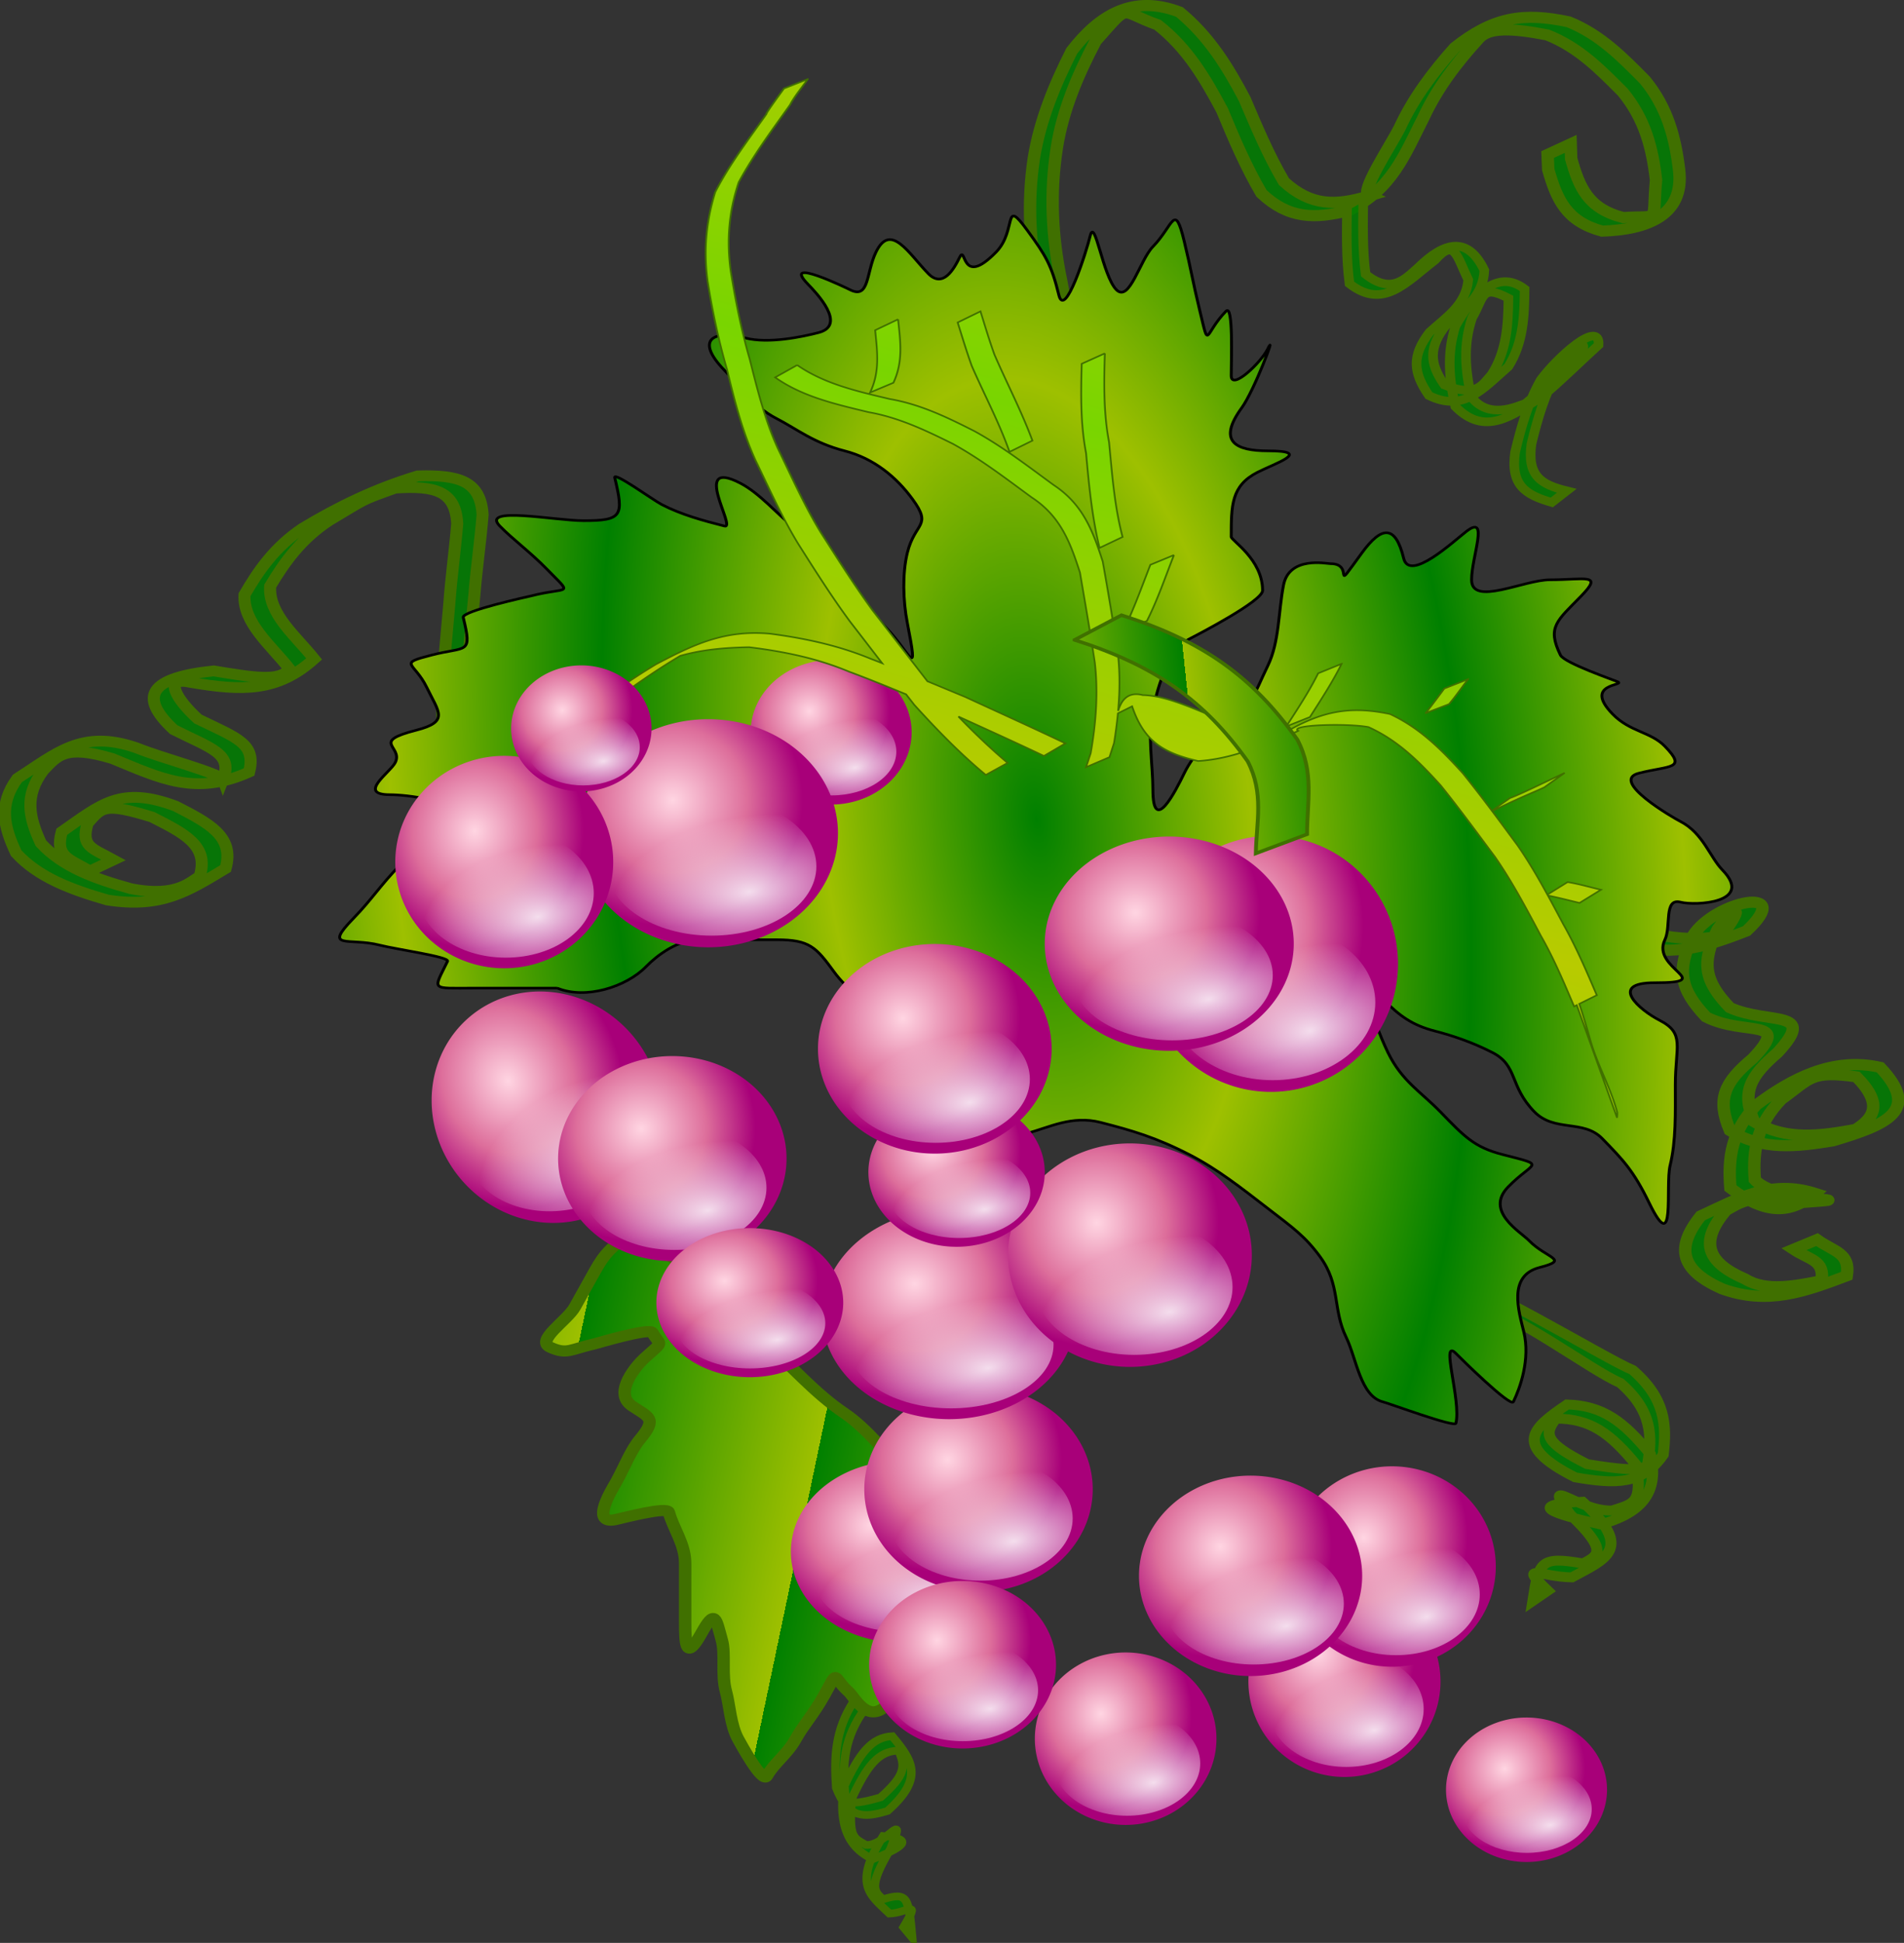
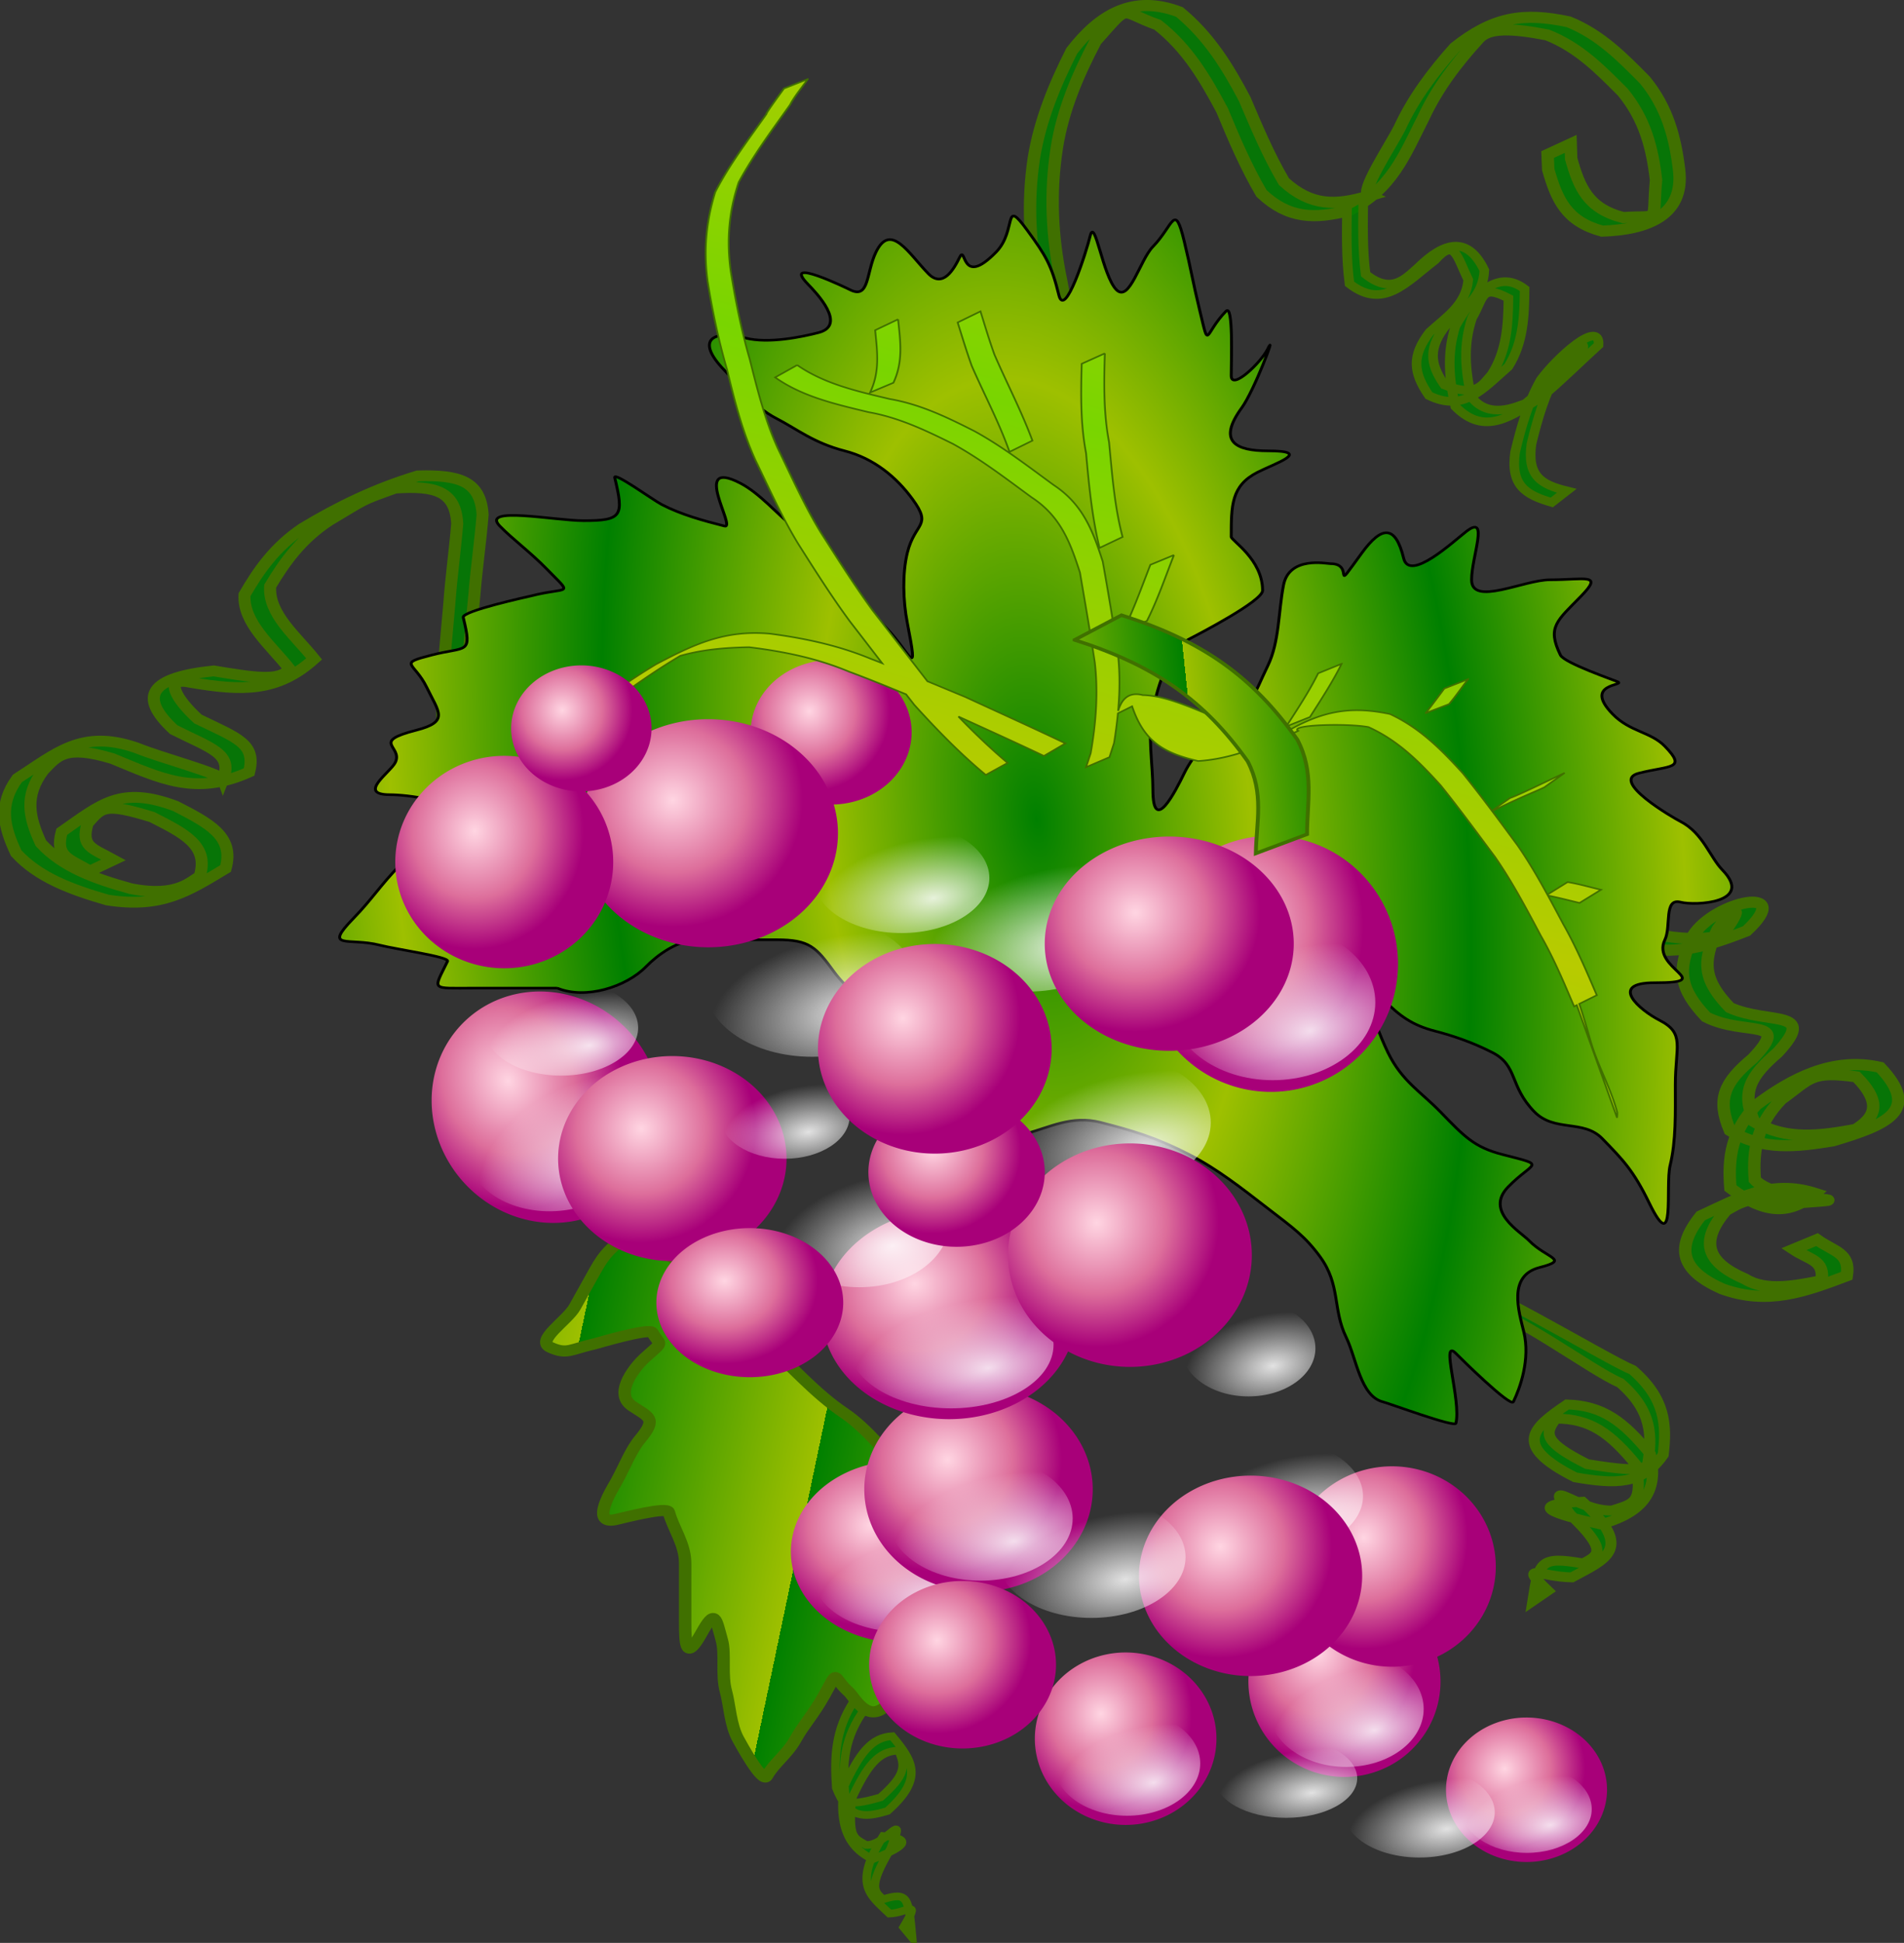
<svg xmlns="http://www.w3.org/2000/svg" xmlns:xlink="http://www.w3.org/1999/xlink" viewBox="0 0 499.1 509.25" version="1.0">
  <rect x="0" y="0" width="499.1" height="509.25" fill="#333333" stroke="none" />
  <defs>
    <linearGradient id="c">
      <stop offset="0" stop-color="green" />
      <stop offset="1" stop-color="#9ec000" />
    </linearGradient>
    <linearGradient id="b">
      <stop offset="0" stop-color="#fff" stop-opacity=".858" />
      <stop offset="1" stop-color="#fff" stop-opacity="0" />
    </linearGradient>
    <linearGradient id="a">
      <stop offset="0" stop-color="#ffd5e2" />
      <stop offset=".571" stop-color="#dd6e9b" />
      <stop offset="1" stop-color="#a80079" />
    </linearGradient>
    <linearGradient id="d" y2="709.82" xlink:href="#c" spreadMethod="repeat" gradientUnits="userSpaceOnUse" x2="-238.9" y1="696.38" x1="-310.33" />
    <linearGradient id="h" y2="360.85" spreadMethod="reflect" gradientUnits="userSpaceOnUse" x2="-143.71" y1="476.07" x1="-179.97">
      <stop offset="0" stop-color="#b8cb00" />
      <stop offset="1" stop-color="#79d500" />
    </linearGradient>
    <linearGradient id="i" y2="472.1" xlink:href="#c" spreadMethod="repeat" gradientUnits="userSpaceOnUse" x2="-123.87" gradientTransform="matrix(-1.06 1.772 1.963 1.174 -1185.7 118.98)" y1="488.51" x1="-134.74" />
    <radialGradient id="f" xlink:href="#a" gradientUnits="userSpaceOnUse" cy="537.76" cx="749.26" gradientTransform="matrix(.998 .058 -.068 .91 38.064 7.543)" r="49.08" />
    <radialGradient id="g" xlink:href="#b" gradientUnits="userSpaceOnUse" cy="587.33" cx="725.86" gradientTransform="matrix(1.714 -.505 .478 1 -802.06 368.97)" r="24.906" />
    <radialGradient id="e" xlink:href="#c" spreadMethod="reflect" gradientUnits="userSpaceOnUse" cy="480.46" cx="-171.72" gradientTransform="matrix(.306 -.025 .059 .704 -147.27 137.78)" r="196.82" />
  </defs>
  <path d="M-191.73 727.3c-4.41-.21-26.58 26.54-31.27 30.39-5.4 9.24-5.58 17.73-5.01 27.33 3.43 9.8 7.87 9.51 14.46 7.29 10.49-10.4 6.95-16 1.33-23.53-5.86.38-9.22 5.35-13.68 16.03-1.75 14.4 2.91 19.81 8.16 22.7 8.02-3.46 12.38-6.45 2.99-7.33-8.67 15.36-3.6 18.68 1.76 24.42 5.07-.18 8.9-4.99 3.96 4.29l2.43 3.26c-1.03-12.67-1.18-14.45-8.23-12.04-2.47-2.59-4.31-3.84 2.12-15.85 4.84-13.3-1.24-.88-6.9-1.25-3.73-2.37-4.92-2.39-4.03-14.58 4.32-10.36 7.6-15.07 13.23-15.08 2.07 4.97 1.82 7.82-5.09 14.68-4.92 1.55-9.28 2.72-9.96-.04-.75-9.06-.75-17.2 4.51-26.16 4.65-3.8 18.6-24.35 22.96-24.22l6.26-10.31z" fill-opacity=".858" stroke="#407000" stroke-linecap="round" stroke-width="2.407" fill="green" transform="matrix(.929 0 0 .833 431.03 -185.319)" />
  <path d="M-.063 515.7c7.02 1.87 14.663 2.87 21.755 1.3 7.401-10.75 3.368-9.01-.992-2.12-4.724 10.63-3.689 16.37 3.426 24.64 10.832 5.47 24.981.31 13.478 14.17-7.636 7.34-10.229 12.3-6.639 21.72 9.168 5.99 18.573 4.5 28.66 2.45 4.663-3.3 8.226-7.55.241-16.55-12.945-2.03-12.976.51-21.217 7.1-6.739 7.76-8.132 15.76-7.466 25.3 6.639 8.12 36.016 5.26 10.466 7.37-11.148-3.4-15.049.08-18.622 2.26-7.454 9.86-5.562 16.28 5.436 21.59 5.898 4.1 14.528 2.09 21.541.54.884-6.54-3.348-6.52-7.887-9.89l6.608-3.05c4.842 3.85 9.426 4.09 8.413 11.37-12.093 5.11-22.455 9.27-35.214 4.11-11.313-5.65-13.477-12.52-6.004-22.93 10.885-5.61 19.746-11.53 32.272-7.11-6.886 6.49-13.852 6.88-23.91-1.69-.735-9.78.486-18.01 7.281-26.08 10.053-8.36 21.582-15.25 34.976-11.88 11.427 13.49 2.28 17.97-13.335 23.13-10.334 1.89-19.893 3.13-29.057-3.26-3.707-9.81-1.71-15.08 6.456-22.66 11.16-13.04-2.397-6.88-13.194-13.07-7.257-8.65-8.488-14.61-3.641-25.63 6.191-11 29.17-16.07 15.072-1.43-12.551 5.52-22.204 8.53-35.508 3.52l6.605-3.22z" fill-opacity=".858" stroke="#407000" stroke-linecap="round" stroke-width="3.5" fill="green" transform="matrix(.929 0 0 .833 431.03 -185.319)" />
  <path d="M-56.964 623.95c7.563-.2 45.639 25.88 53.701 29.63 9.271 9.01 9.58 17.29 8.592 26.65-5.89 9.55-13.509 9.27-24.836 7.1-17.998-10.14-11.933-15.6-2.268-22.93 10.056.37 15.826 5.21 23.486 15.62 3.008 14.04-5.002 19.32-14.013 22.14-13.78-3.38-21.266-6.3-5.128-7.15 14.884 14.97 6.177 18.21-3.022 23.8-8.707-.17-15.297-4.86-6.81 4.18l-4.17 3.19c1.76-12.36 2.017-14.09 14.14-11.74 4.237-2.53 7.386-3.75-3.65-15.45-8.312-12.97 2.135-.87 11.85-1.22 6.408-2.31 8.445-2.33 6.915-14.22-7.41-10.1-13.053-14.69-22.72-14.7-3.556 4.85-3.125 7.62 8.753 14.31 8.443 1.51 15.928 2.65 17.097-.03 1.283-8.84 1.281-16.78-7.737-25.51-7.984-3.7-31.948-23.74-39.426-23.62l-10.754-10.05z" fill-opacity=".858" stroke="#407000" stroke-linecap="round" stroke-width="3.114" fill="green" transform="matrix(.929 0 0 .833 431.03 -185.319)" />
  <path d="M-155.78 391.82c-4.14-26.07-10.25-51.78-14.87-77.77-2.85-13.94-3.49-27.74-1.61-41.79 1.72-11.87 5.81-23 10.73-33.83 7.83-11.19 17.11-17.79 30.36-12.18 8.39 7.73 13.6 17.22 18.39 27.35 3.4 8.89 6.69 17.67 11.1 26.03 7.615 7.74 14.604 7.66 24 4.5-2.688-1.22 5.929-15.47 8.672-21.5 3.856-9.31 9.33-17.43 15.565-25.22 10.788-9.55 19.171-11.15 32.108-8.06 8.92 4.01 15.176 11.19 21.509 18.32 6.288 8.61 8.503 17.85 9.627 28.15C11.41 290.28.71 294.75-11.916 295.2c-10.144-3.09-12.772-9.97-15.199-19.36l-.175-4.74 6.516-3.35c.046 1.56.092 3.11.14 4.67 2.294 9.1 4.791 15.7 14.686 18.52 10.848-.85 8.077 2.2 9.252-11.77C2.27 269 .141 259.9-6.099 251.43c-6.27-7.03-12.457-14.1-21.312-17.97-10.164-2.2-16.488-2.34-19.294 1.12-6.322 7.69-11.786 15.73-15.654 25.02-5.333 11.72-8.932 22.47-21.059 29.13-9.724 2.73-16.992 2.59-24.602-5.4-4.41-8.4-7.77-17.19-11.1-26.15-4.76-9.92-9.74-19.52-18.22-26.9-11.16-4.37-7.52-7.28-17.49 5.13-5.08 10.74-9.29 21.79-10.96 33.67-1.94 14-1.4 27.79 1.24 41.73 4.27 26.05 9.99 51.8 15.07 77.7l-6.3 3.31z" fill-opacity=".858" stroke="#407000" stroke-linecap="round" stroke-width="3.5" fill="green" transform="matrix(.929 0 0 .833 431.03 -185.319)" />
  <path d="M-331.75 495.8c-3.69-15.44-5.79-31.07-7.41-46.72-.28-12.2 1.05-24.37 1.96-36.53.55-8.45 1.61-16.86 2.24-25.29-.51-10.17-6.01-12.04-17.5-11.2-10.32 4.13-7.95 3.16-18.66 10.22-7.9 5.77-12.52 12.99-16.62 20.63-.55 8.78 7.19 15.6 12.41 22.9-10.37 10.4-20.22 10.17-34.95 7.36-7.9-1.91-3.78 5.57 2.18 11.56 11.12 6.02 16.46 7.7 14.42 16.66-15.22 7.63-25.01 1.98-38.57-4.22-13.46-4.53-15.62-.75-19.51 3.71-5.42 8.01-4.03 14.8-.68 22.9 6.18 7.51 15.25 11.2 25.36 14.31 13.45 2.99 17.14-2.69 19.42-3.75 2.79-9.77-4.27-13.6-13.44-18.79-13.39-4.57-14.14-3.11-18.17 2.04-1.91 7.31 1.19 7.7 7.33 11.46l-6.63 3.5c-6.4-4.1-9.84-4.65-7.98-12.35 11.14-8.64 16.58-14.59 32.17-8.06 9.45 5.42 16.6 9.51 14.06 19.62-10.76 7.22-18.08 12.57-33.36 9.91-10.22-3.29-19.47-7.13-25.73-14.77-3.47-8.27-5.04-15.23.34-23.48 11.08-7.91 18.09-15.54 33.49-9.68 7.11 3.24 23.81 8.11 24.5 10.07 2.96-8.22-3.22-9.78-13.87-15.74-10.27-10.65-6.47-16.44 11.27-18.49 11.15 2.03 18.75 3.52 21.36-.68-5.25-7.45-13.09-14.36-12.66-23.29 4.01-7.74 8.58-15.04 16.44-20.93 9.86-6.63 20.46-12.44 32.47-16.46 11.83-.39 17.65 1.72 18.28 12.16-.6 8.47-1.73 16.89-2.33 25.36-.99 12.16-2.44 24.33-2.23 36.54 1.46 15.63 3.61 31.21 7.47 46.59l-6.87 2.93z" fill-opacity=".858" stroke="#407000" stroke-linecap="round" stroke-width="3.401" fill="green" transform="matrix(.929 0 0 .833 431.03 -185.319)" />
  <path d="M-203.77 750.18c-3.94.89-7.38 6.23-10.38 9.23-5.21 5.21-8.8-3.04-10.38-4.61-4.8-4.8-2.62-7.44-6.91 1.15-3.05 6.09-5.74 9.17-8.07 13.83-2.37 4.74-6.06 7.5-8.07 11.53-1.25 2.49-7.38-10.15-8.07-11.53-2.25-4.48-2.44-10.87-3.46-14.98-1.34-5.33-.11-11.97-1.16-16.14-1.77-7.12-1.87-10.08-5.76-2.31-4.28 8.55-4.61 4.32-4.61-3.46v-18.45c0-6.14-3.26-10.73-4.61-16.14-.47-1.85-12.75 1.75-14.99 2.31-7.5 1.87-.77-9.99 0-11.53 2.58-5.16 4.18-10.18 6.92-13.84 4.89-6.52 2.34-6.89-2.31-10.37-5.59-4.2 1.61-13.14 3.46-14.99 5.8-5.81 4.5-3.68 2.3-8.07-.81-1.63-15.71 3.35-16.14 3.46-7.15 1.79-7.93 3.52-12.68 1.15-4.31-2.15 4.77-8.37 6.92-12.68 2.33-4.67 3.79-7.59 5.76-11.53 2.91-5.81 4.55-6.85 8.07-10.38 4.23-4.23 18.72 11.44 21.91 13.84 6.66 4.99 11.4 12.55 17.29 18.45 7.63 7.63 14.59 16.7 23.06 23.05 5.99 4.49 12.53 13.25 17.3 19.6 5.75 7.68 6.95 14.51 10.37 23.06 2.43 6.06 3.45 18.49 2.31 23.06-1.57 6.26-1.2 11.7-2.31 16.14-.47 1.9-3.84.77-5.76 1.15z" fill-rule="evenodd" stroke="#407000" stroke-linecap="round" stroke-width="3.5" fill="url(#d)" transform="matrix(.929 0 0 .833 431.03 -185.319)" />
  <path d="M-306.73 533.39h-23.59c-12.28 0-11.46.92-7.37-8.45.61-1.41-14.49-3.74-19.16-5.08-8.63-2.47-16.14 1.6-7.37-8.45 5.29-6.07 7.42-10.2 13.27-16.9 5.27-6.05 8.02-10.9 11.79-15.22 4.39-5.03-10.43-6.76-14.74-6.76-9.5 0 .12-7.04 1.47-10.14 2.25-5.17-7.18-6.4 5.9-10.15 9.39-2.69 6.39-5.62 2.95-13.52-3.5-8.02-8.42-7.31 1.47-10.14 9.82-2.82 11.43.03 8.85-11.84-.44-2 18.64-6.61 19.16-6.76 10.62-3.04 11.99.23 4.42-8.45-4.66-5.35-9.64-9.37-13.26-13.53-5.58-6.38 15.7-1.69 23.58-1.69 10.94 0 11.47-1.47 8.85-13.52-.47-2.13 10.94 7.12 13.27 8.45 5.64 3.24 11.61 5.02 17.69 6.76 3.54 1.02-9.73-21.63 4.42-13.52 5.53 3.17 10.74 10.08 14.74 13.52 4.88 4.2 9.57 12.67 13.27 16.91 5.14 5.9 6.93 7.95 13.27 15.21 6.82 7.83 9.19 17.2 5.89-1.69-1.23-7.04-1.4-15.52 0-21.97 2.13-9.75 7.16-8.22 1.48-16.91-4.53-6.93-10.87-12.84-19.17-15.21-8.77-2.52-13.5-6.9-19.16-10.15-6.77-3.88-10.32-10.14-14.74-15.21-8.31-9.52-3.4-12.81 5.89-10.15 6.54 1.88 16.09-.38 20.64-1.69 8.13-2.33-.61-12.54-2.95-15.21-7.84-8.99 11.37 1.44 11.8 1.69 5.56 3.19 4.55-5.37 7.37-11.83 4.15-9.52 9.27.48 14.74 6.76 4.12 4.73 7.23-1.36 8.85-5.07 1.91-4.39.21 9.89 10.31-1.69 6-6.88 1.81-17.53 8.85-6.77 5.16 7.89 6.79 10.85 8.85 20.29 1.68 7.71 7.73-13.5 8.84-18.6 1.33-6.11 3.49 12.46 7.37 16.91 3.7 4.24 6.63-9.29 10.32-13.52 5.83-6.69 6.11-14.25 8.85-1.69 1.99 9.15 2.39 12.65 4.42 21.97 2.74 12.6 1.05 7.25 7.37 0 2.09-2.4 1.47 15.64 1.47 20.29 0 4.85 8.43-4.12 10.32-8.45 2.66-6.09-3.8 13.14-7.37 18.59-7.02 10.74-1.5 13.53 7.37 13.53 12.99 0 1.9 3.98-2.94 6.76-7.37 4.22-7.38 10.41-7.38 20.28 0 1.19 8.85 7.06 8.85 16.91 0 3.27-17.92 13.65-20.64 15.21-6.05 3.47-8.74 14.75-10.32 21.98-1.61 7.37 0 17.72 0 25.36 0 14.61 6.36.64 8.85-5.07 2.73-6.26 7.87-11.85 11.79-15.22 7.85-6.75 7.55-8.86 11.79-18.59 3.29-7.55 2.95-16.89 4.43-25.36 1.61-9.25 12.122-6.76 13.264-6.76 7.211 0-.175 10.41 8.845-3.38 5.492-8.4 9.446-9.08 11.794 1.69 1.656 7.59 14.065-5.34 17.691-8.46 6.553-5.63 1.474 7.93 1.474 15.22 0 8.45 14.742 0 22.113 0 9.925 0 15.112-2.12 8.845 5.07-6.839 7.84-9.747 9.77-5.897 18.6 1.113 2.55 15.358 7.96 16.216 8.45 2.07 1.18-9.872.51-1.474 10.14 4.915 5.64 10.726 5.54 14.742 10.14 6.384 7.33 1.331 5.96-7.37 8.46-8.308 2.38 9.708 14.02 11.793 15.21 6.325 3.63 8.307 11.22 11.794 15.22 9.093 10.42-7.666 11.32-11.794 10.14-4.814-1.38-2.589 7.63-4.422 11.83-4.02 9.22 15.047 13.53-2.949 13.53-13.069 0-4.27 8.54 1.475 11.83 7.238 4.15 4.422 8.17 4.422 20.29 0 8.78.23 17.54-1.474 25.36-1.427 6.54 1.687 29.22-5.897 11.83-4.498-10.32-7.41-13.57-13.268-20.29-5.33-6.11-13.47-1.92-19.165-8.45-7.112-8.16-4.559-14.45-11.793-18.6-5.598-3.2-11.24-5.33-16.217-6.76-6.38-1.83-10.03-4.74-14.742-10.14-6.71-7.7-10.393-16.27-5.897-3.38 2.554 7.32 5.22 15.35 7.371 20.28 3.921 9 9.288 12.35 14.742 18.6 6.843 7.85 9.545 11.19 17.691 13.52 12.674 3.64 8.587 1.99 1.474 10.15-6.69 7.67 3.438 14.08 5.897 16.9 4.91 5.63 11.716 5.94 2.948 8.46-9.069 2.6-5.806 13.94-4.422 20.28 1.863 8.55-1.033 17.59-2.949 21.98-.8 1.84-15.194-14.04-16.216-15.22-4.517-5.18 1.55 14.87 0 21.98-.304 1.4-18.678-6.2-20.639-6.76-6.312-1.81-7.415-13.63-10.319-20.29-3.872-8.88-1.53-16.43-7.37-25.36-4.176-6.38-7.659-9.12-14.747-15.21-7.38-6.35-14.17-12.35-22.11-16.91-9.55-5.47-16.24-7.61-25.06-10.14-8.18-2.34-14.59 1.65-20.64 3.38-9.89 2.84-14.43-9.78-20.64-16.9-10.94-12.55-27.57-24.13-33.91-33.81-5.17-7.92-6.99-10.15-16.21-10.15h-22.12c-5.77 0-11.65 4.91-14.74 8.46-5.56 6.37-17.01 10.45-25.06 6.76z" fill-rule="evenodd" stroke="#000" stroke-width=".822" fill="url(#e)" transform="matrix(.929 0 0 .833 431.03 -185.319)" />
  <path d="M811.65 552.04a49.08 40.289 0 11-98.16 0 49.08 40.289 0 1198.16 0z" transform="matrix(.679 0 0 .833 -184.647 -207.214)" fill="url(#f)" />
  <path d="M744.25 580.61c0 13.75-15.09 24.91-33.69 24.91s-33.7-11.16-33.7-24.91 15.1-24.91 33.7-24.91 33.69 11.16 33.69 24.91z" fill="url(#g)" transform="matrix(.798 0 0 .819 -233.399 -212.79)" />
  <path d="M811.65 552.04a49.08 40.289 0 11-98.16 0 49.08 40.289 0 1198.16 0z" transform="matrix(.554 0 0 .697 -72.525 -39.747)" fill="url(#f)" />
  <path d="M744.25 580.61c0 13.75-15.09 24.91-33.69 24.91s-33.7-11.16-33.7-24.91 15.1-24.91 33.7-24.91 33.69 11.16 33.69 24.91z" fill="url(#g)" transform="matrix(.652 0 0 .685 -112.323 -44.41)" />
  <path d="M811.65 552.04a49.08 40.289 0 11-98.16 0 49.08 40.289 0 1198.16 0z" transform="matrix(.593 -.126 .195 .737 -416.563 -20.559)" fill="url(#f)" />
  <path d="M744.25 580.61c0 13.75-15.09 24.91-33.69 24.91s-33.7-11.16-33.7-24.91 15.1-24.91 33.7-24.91 33.69 11.16 33.69 24.91z" fill="url(#g)" transform="matrix(.697 -.148 .191 .724 -460.462 -16.424)" />
  <path d="M811.65 552.04a49.08 40.289 0 11-98.16 0 49.08 40.289 0 1198.16 0z" transform="matrix(.582 0 0 .591 -266.436 -57.507)" fill="url(#f)" />
  <path d="M744.25 580.61c0 13.75-15.09 24.91-33.69 24.91s-33.7-11.16-33.7-24.91 15.1-24.91 33.7-24.91 33.69 11.16 33.69 24.91z" fill="url(#g)" transform="matrix(.684 0 0 .58 -308.223 -61.46)" />
  <path d="M811.65 552.04a49.08 40.289 0 11-98.16 0 49.08 40.289 0 1198.16 0z" transform="matrix(.485 0 0 .561 -74.779 146.037)" fill="url(#f)" />
  <path d="M744.25 580.61c0 13.75-15.09 24.91-33.69 24.91s-33.7-11.16-33.7-24.91 15.1-24.91 33.7-24.91 33.69 11.16 33.69 24.91z" fill="url(#g)" transform="matrix(.57 0 0 .551 -109.602 142.287)" />
  <path d="M811.65 552.04a49.08 40.289 0 11-98.16 0 49.08 40.289 0 1198.16 0z" transform="matrix(.499 0 0 .545 -91.464 129.368)" fill="url(#f)" />
  <path d="M744.25 580.61c0 13.75-15.09 24.91-33.69 24.91s-33.7-11.16-33.7-24.91 15.1-24.91 33.7-24.91 33.69 11.16 33.69 24.91z" fill="url(#g)" transform="matrix(.586 0 0 .536 -127.282 125.719)" />
  <path d="M811.65 552.04a49.08 40.289 0 11-98.16 0 49.08 40.289 0 1198.16 0z" transform="matrix(.582 0 0 .591 -207.936 80.469)" fill="url(#f)" />
  <path d="M744.25 580.61c0 13.75-15.09 24.91-33.69 24.91s-33.7-11.16-33.7-24.91 15.1-24.91 33.7-24.91 33.69 11.16 33.69 24.91z" fill="url(#g)" transform="matrix(.684 0 0 .58 -249.723 76.515)" />
  <path d="M811.65 552.04a49.08 40.289 0 11-98.16 0 49.08 40.289 0 1198.16 0z" transform="matrix(.596 0 0 .621 -119.878 -36.387)" fill="url(#f)" />
  <path d="M744.25 580.61c0 13.75-15.09 24.91-33.69 24.91s-33.7-11.16-33.7-24.91 15.1-24.91 33.7-24.91 33.69 11.16 33.69 24.91z" fill="url(#g)" transform="matrix(.701 0 0 .61 -162.66 -40.542)" />
  <path d="M811.65 552.04a49.08 40.289 0 11-98.16 0 49.08 40.289 0 1198.16 0z" transform="matrix(.61 0 0 .667 -208.667 22.155)" fill="url(#f)" />
  <path d="M744.25 580.61c0 13.75-15.09 24.91-33.69 24.91s-33.7-11.16-33.7-24.91 15.1-24.91 33.7-24.91 33.69 11.16 33.69 24.91z" fill="url(#g)" transform="matrix(.717 0 0 .655 -252.444 17.695)" />
  <path d="M811.65 552.04a49.08 40.289 0 11-98.16 0 49.08 40.289 0 1198.16 0z" transform="matrix(.582 0 0 .652 -224.26 15.261)" fill="url(#f)" />
  <path d="M744.25 580.61c0 13.75-15.09 24.91-33.69 24.91s-33.7-11.16-33.7-24.91 15.1-24.91 33.7-24.91 33.69 11.16 33.69 24.91z" fill="url(#g)" transform="matrix(.684 0 0 .64 -266.047 10.903)" />
  <path d="M811.65 552.04a49.08 40.289 0 11-98.16 0 49.08 40.289 0 1198.16 0z" transform="matrix(.679 0 0 .682 -268.989 -31.99)" fill="url(#f)" />
  <path d="M744.25 580.61c0 13.75-15.09 24.91-33.69 24.91s-33.7-11.16-33.7-24.91 15.1-24.91 33.7-24.91 33.69 11.16 33.69 24.91z" fill="url(#g)" transform="matrix(.798 0 0 .67 -317.741 -36.55)" />
  <path d="M811.65 552.04a49.08 40.289 0 11-98.16 0 49.08 40.289 0 1198.16 0z" transform="matrix(.582 0 0 .591 -150.801 42.616)" fill="url(#f)" />
  <path d="M744.25 580.61c0 13.75-15.09 24.91-33.69 24.91s-33.7-11.16-33.7-24.91 15.1-24.91 33.7-24.91 33.69 11.16 33.69 24.91z" fill="url(#g)" transform="matrix(.684 0 0 .58 -192.588 38.663)" />
  <path d="M811.65 552.04a49.08 40.289 0 11-98.16 0 49.08 40.289 0 1198.16 0z" transform="matrix(.43 0 0 .47 72.245 209.658)" fill="url(#f)" />
  <path d="M744.25 580.61c0 13.75-15.09 24.91-33.69 24.91s-33.7-11.16-33.7-24.91 15.1-24.91 33.7-24.91 33.69 11.16 33.69 24.91z" fill="url(#g)" transform="matrix(.505 0 0 .461 41.402 206.516)" />
  <path d="M811.65 552.04a49.08 40.289 0 11-98.16 0 49.08 40.289 0 1198.16 0z" transform="matrix(.499 0 0 .515 2.405 158.309)" fill="url(#f)" />
  <path d="M744.25 580.61c0 13.75-15.09 24.91-33.69 24.91s-33.7-11.16-33.7-24.91 15.1-24.91 33.7-24.91 33.69 11.16 33.69 24.91z" fill="url(#g)" transform="matrix(.586 0 0 .506 -33.413 154.862)" />
  <path d="M811.65 552.04a49.08 40.289 0 11-98.16 0 49.08 40.289 0 1198.16 0z" transform="matrix(.513 0 0 .621 -38.776 97.923)" fill="url(#f)" />
  <path d="M744.25 580.61c0 13.75-15.09 24.91-33.69 24.91s-33.7-11.16-33.7-24.91 15.1-24.91 33.7-24.91 33.69 11.16 33.69 24.91z" fill="url(#g)" transform="matrix(.603 0 0 .61 -75.589 93.767)" />
  <path d="M811.65 552.04a49.08 40.289 0 11-98.16 0 49.08 40.289 0 1198.16 0z" transform="matrix(.416 0 0 .409 5.953 216.253)" fill="url(#f)" />
  <path d="M744.25 580.61c0 13.75-15.09 24.91-33.69 24.91s-33.7-11.16-33.7-24.91 15.1-24.91 33.7-24.91 33.69 11.16 33.69 24.91z" fill="url(#g)" transform="matrix(.489 0 0 .402 -23.895 213.516)" />
  <path d="M811.65 552.04a49.08 40.289 0 11-98.16 0 49.08 40.289 0 1198.16 0z" transform="matrix(.554 0 0 .652 -57.557 50.672)" fill="url(#f)" />
-   <path d="M744.25 580.61c0 13.75-15.09 24.91-33.69 24.91s-33.7-11.16-33.7-24.91 15.1-24.91 33.7-24.91 33.69 11.16 33.69 24.91z" fill="url(#g)" transform="matrix(.652 0 0 .64 -97.354 46.313)" />
  <path d="M811.65 552.04a49.08 40.289 0 11-98.16 0 49.08 40.289 0 1198.16 0z" transform="matrix(.582 0 0 .606 -109.99 50.735)" fill="url(#f)" />
  <path d="M744.25 580.61c0 13.75-15.09 24.91-33.69 24.91s-33.7-11.16-33.7-24.91 15.1-24.91 33.7-24.91 33.69 11.16 33.69 24.91z" fill="url(#g)" transform="matrix(.684 0 0 .595 -151.778 46.68)" />
  <path d="M811.65 552.04a49.08 40.289 0 11-98.16 0 49.08 40.289 0 1198.16 0z" transform="matrix(.596 0 0 .652 -126.675 53.114)" fill="url(#f)" />
  <path d="M744.25 580.61c0 13.75-15.09 24.91-33.69 24.91s-33.7-11.16-33.7-24.91 15.1-24.91 33.7-24.91 33.69 11.16 33.69 24.91z" fill="url(#g)" transform="matrix(.701 0 0 .64 -169.458 48.755)" />
  <path d="M811.65 552.04a49.08 40.289 0 11-98.16 0 49.08 40.289 0 1198.16 0z" transform="matrix(.707 0 0 .758 -326.864 -168.442)" fill="url(#f)" />
  <path d="M744.25 580.61c0 13.75-15.09 24.91-33.69 24.91s-33.7-11.16-33.7-24.91 15.1-24.91 33.7-24.91 33.69 11.16 33.69 24.91z" fill="url(#g)" transform="matrix(.831 0 0 .744 -377.606 -173.51)" />
  <path d="M811.65 552.04a49.08 40.289 0 11-98.16 0 49.08 40.289 0 1198.16 0z" transform="matrix(.43 0 0 .47 -110.042 -67.51)" fill="url(#f)" />
  <path d="M744.25 580.61c0 13.75-15.09 24.91-33.69 24.91s-33.7-11.16-33.7-24.91 15.1-24.91 33.7-24.91 33.69 11.16 33.69 24.91z" fill="url(#g)" transform="matrix(.505 0 0 .461 -140.886 -70.653)" />
  <path d="M811.65 552.04a49.08 40.289 0 11-98.16 0 49.08 40.289 0 1198.16 0z" transform="matrix(.693 0 0 .773 -259.832 -194.511)" fill="url(#f)" />
  <path d="M744.25 580.61c0 13.75-15.09 24.91-33.69 24.91s-33.7-11.16-33.7-24.91 15.1-24.91 33.7-24.91 33.69 11.16 33.69 24.91z" fill="url(#g)" transform="matrix(.815 0 0 .759 -309.579 -199.68)" />
  <g>
    <path d="M811.65 552.04a49.08 40.289 0 11-98.16 0 49.08 40.289 0 1198.16 0z" transform="matrix(.665 0 0 .697 -200.61 -137.425)" fill="url(#f)" />
    <path d="M744.25 580.61c0 13.75-15.09 24.91-33.69 24.91s-33.7-11.16-33.7-24.91 15.1-24.91 33.7-24.91 33.69 11.16 33.69 24.91z" fill="url(#g)" transform="matrix(.782 0 0 .685 -248.368 -142.088)" />
  </g>
  <g>
    <path d="M811.65 552.04a49.08 40.289 0 11-98.16 0 49.08 40.289 0 1198.16 0z" transform="matrix(.624 0 0 .652 -189.983 40.905)" fill="url(#f)" />
    <path d="M744.25 580.61c0 13.75-15.09 24.91-33.69 24.91s-33.7-11.16-33.7-24.91 15.1-24.91 33.7-24.91 33.69 11.16 33.69 24.91z" fill="url(#g)" transform="matrix(.733 0 0 .64 -234.755 36.546)" />
  </g>
  <g>
    <path d="M811.65 552.04a49.08 40.289 0 11-98.16 0 49.08 40.289 0 1198.16 0z" transform="matrix(.693 0 0 .742 -342.818 -191.212)" fill="url(#f)" />
    <path d="M744.25 580.61c0 13.75-15.09 24.91-33.69 24.91s-33.7-11.16-33.7-24.91 15.1-24.91 33.7-24.91 33.69 11.16 33.69 24.91z" fill="url(#g)" transform="matrix(.815 0 0 .729 -392.565 -196.179)" />
  </g>
  <g>
    <path d="M811.65 552.04a49.08 40.289 0 11-98.16 0 49.08 40.289 0 1198.16 0z" transform="matrix(.444 0 0 .515 -11.102 63.069)" fill="url(#f)" />
    <path d="M744.25 580.61c0 13.75-15.09 24.91-33.69 24.91s-33.7-11.16-33.7-24.91 15.1-24.91 33.7-24.91 33.69 11.16 33.69 24.91z" fill="url(#g)" transform="matrix(.521 0 0 .506 -42.94 59.623)" />
  </g>
  <g>
    <path d="M811.65 552.04a49.08 40.289 0 11-98.16 0 49.08 40.289 0 1198.16 0z" transform="matrix(.61 0 0 .667 -288.932 -64.534)" fill="url(#f)" />
    <path d="M744.25 580.61c0 13.75-15.09 24.91-33.69 24.91s-33.7-11.16-33.7-24.91 15.1-24.91 33.7-24.91 33.69 11.16 33.69 24.91z" fill="url(#g)" transform="matrix(.717 0 0 .655 -332.71 -68.994)" />
  </g>
  <g>
    <path d="M811.65 552.04a49.08 40.289 0 11-98.16 0 49.08 40.289 0 1198.16 0z" transform="matrix(.596 0 0 .697 -230.071 -72.716)" fill="url(#f)" />
    <path d="M744.25 580.61c0 13.75-15.09 24.91-33.69 24.91s-33.7-11.16-33.7-24.91 15.1-24.91 33.7-24.91 33.69 11.16 33.69 24.91z" fill="url(#g)" transform="matrix(.701 0 0 .685 -272.854 -77.378)" />
  </g>
  <g>
    <path d="M811.65 552.04a49.08 40.289 0 11-98.16 0 49.08 40.289 0 1198.16 0z" transform="matrix(.499 0 0 .485 -183.978 73.7)" fill="url(#f)" />
    <path d="M744.25 580.61c0 13.75-15.09 24.91-33.69 24.91s-33.7-11.16-33.7-24.91 15.1-24.91 33.7-24.91 33.69 11.16 33.69 24.91z" fill="url(#g)" transform="matrix(.586 0 0 .476 -219.795 70.457)" />
  </g>
  <g>
    <path d="M811.65 552.04a49.08 40.289 0 11-98.16 0 49.08 40.289 0 1198.16 0z" transform="matrix(.693 0 0 .742 -239.431 -124.058)" fill="url(#f)" />
    <path d="M744.25 580.61c0 13.75-15.09 24.91-33.69 24.91s-33.7-11.16-33.7-24.91 15.1-24.91 33.7-24.91 33.69 11.16 33.69 24.91z" fill="url(#g)" transform="matrix(.815 0 0 .729 -289.178 -129.025)" />
  </g>
  <g>
    <path d="M811.65 552.04a49.08 40.289 0 11-98.16 0 49.08 40.289 0 1198.16 0z" transform="matrix(.651 0 0 .727 -200.24 -72.346)" fill="url(#f)" />
    <path d="M744.25 580.61c0 13.75-15.09 24.91-33.69 24.91s-33.7-11.16-33.7-24.91 15.1-24.91 33.7-24.91 33.69 11.16 33.69 24.91z" fill="url(#g)" transform="matrix(.766 0 0 .714 -247.003 -77.212)" />
  </g>
  <g>
    <path d="M811.65 552.04a49.08 40.289 0 11-98.16 0 49.08 40.289 0 1198.16 0z" transform="matrix(.43 0 0 .455 -122.29 36.704)" fill="url(#f)" />
    <path d="M744.25 580.61c0 13.75-15.09 24.91-33.69 24.91s-33.7-11.16-33.7-24.91 15.1-24.91 33.7-24.91 33.69 11.16 33.69 24.91z" fill="url(#g)" transform="matrix(.505 0 0 .446 -153.133 33.663)" />
  </g>
  <g>
    <path d="M811.65 552.04a49.08 40.289 0 11-98.16 0 49.08 40.289 0 1198.16 0z" transform="matrix(.471 0 0 .485 -108.423 39.515)" fill="url(#f)" />
    <path d="M744.25 580.61c0 13.75-15.09 24.91-33.69 24.91s-33.7-11.16-33.7-24.91 15.1-24.91 33.7-24.91 33.69 11.16 33.69 24.91z" fill="url(#g)" transform="matrix(.554 0 0 .476 -142.25 36.271)" />
  </g>
  <g>
    <path d="M811.65 552.04a49.08 40.289 0 11-98.16 0 49.08 40.289 0 1198.16 0z" transform="matrix(.582 0 0 .591 -207.936 -102.68)" fill="url(#f)" />
    <path d="M744.25 580.61c0 13.75-15.09 24.91-33.69 24.91s-33.7-11.16-33.7-24.91 15.1-24.91 33.7-24.91 33.69 11.16 33.69 24.91z" fill="url(#g)" transform="matrix(.684 0 0 .58 -249.723 -106.633)" />
  </g>
  <g>
    <path d="M811.65 552.04a49.08 40.289 0 11-98.16 0 49.08 40.289 0 1198.16 0z" transform="matrix(.624 0 0 .682 -230.803 -101.588)" fill="url(#f)" />
    <path d="M744.25 580.61c0 13.75-15.09 24.91-33.69 24.91s-33.7-11.16-33.7-24.91 15.1-24.91 33.7-24.91 33.69 11.16 33.69 24.91z" fill="url(#g)" transform="matrix(.733 0 0 .67 -275.575 -106.15)" />
  </g>
  <g>
    <path d="M811.65 552.04a49.08 40.289 0 11-98.16 0 49.08 40.289 0 1198.16 0z" transform="matrix(.499 0 0 .485 -8.487 201.9)" fill="url(#f)" />
    <path d="M744.25 580.61c0 13.75-15.09 24.91-33.69 24.91s-33.7-11.16-33.7-24.91 15.1-24.91 33.7-24.91 33.69 11.16 33.69 24.91z" fill="url(#g)" transform="matrix(.586 0 0 .476 -44.305 198.657)" />
  </g>
  <g>
    <path d="M811.65 552.04a49.08 40.289 0 11-98.16 0 49.08 40.289 0 1198.16 0z" transform="matrix(.499 0 0 .545 -128.198 135.477)" fill="url(#f)" />
    <path d="M744.25 580.61c0 13.75-15.09 24.91-33.69 24.91s-33.7-11.16-33.7-24.91 15.1-24.91 33.7-24.91 33.69 11.16 33.69 24.91z" fill="url(#g)" transform="matrix(.586 0 0 .536 -164.016 131.828)" />
  </g>
  <g>
    <path d="M811.65 552.04a49.08 40.289 0 11-98.16 0 49.08 40.289 0 1198.16 0z" transform="matrix(.471 0 0 .424 -22.716 226.814)" fill="url(#f)" />
    <path d="M744.25 580.61c0 13.75-15.09 24.91-33.69 24.91s-33.7-11.16-33.7-24.91 15.1-24.91 33.7-24.91 33.69 11.16 33.69 24.91z" fill="url(#g)" transform="matrix(.554 0 0 .417 -56.544 223.975)" />
  </g>
  <path d="M-236.06 247.38l-6.69 2.93c-.03.05-5.22 7.9-5 8.1-5.06 8.01-10.44 15.86-14.41 24.5-2.59 9.29-3.32 18.38-2.15 28.09 1.35 9.36 3.1 18.68 5.5 27.84 2.08 9.64 4.26 19.28 8 28.44 3.84 8.83 7.42 17.79 12.03 26.25 4.74 8.32 9.45 16.68 14.75 24.66 3 4.31 5.98 8.64 8.97 12.97-1.06-.46-2.12-.94-3.19-1.38-9.09-4.21-18.52-6.45-28.34-7.9-12.76-1.3-21.53 3.27-32.29 9.62-7.96 5.34-15.42 11.38-22.78 17.5-7.14 6.45-11.73 14.4-15.75 22.94-1.52 2.68-1.67 5.77-2.5 8.65l6.6-3.15c.06-.21 1.82-8.38 2.56-8.56 4.08-8.43 8.7-16.31 15.84-22.63 7.4-6.07 14.87-12.12 22.88-17.41 6.24-2 12.91-2.61 19.47-2.72 9.79 1.35 19.17 3.49 28.22 7.72 5.41 2.22 10.72 4.66 16.03 7.1.76 1.1 1.54 2.2 2.31 3.31 6.31 7.74 12.83 15.28 20.19 22.06l6.15-3.78c-4.9-4.62-9.48-9.51-13.87-14.59 8.06 4.1 16.14 8.16 24.12 12.4l6.07-3.96c-9.39-4.99-18.87-9.76-28.32-14.63-3.54-1.63-7.08-3.28-10.62-4.91-5.17-7.45-10.32-14.89-15.5-22.34-5.22-8-9.91-16.31-14.66-24.59-4.59-8.44-8.17-17.42-12-26.22-3.74-9.11-5.83-18.72-8-28.28-2.38-9.16-4.02-18.47-5.37-27.82-1.17-9.65-.48-18.6 2.28-27.78 4.12-8.5 9.4-16.38 14.47-24.34 1.37-2.88 3.33-5.4 5-8.09zm48.75 73.06l-6.44 3.5c1.28 4.56 2.52 9.15 3.97 13.65 3.53 9.04 7.73 17.8 10.66 27.07l6.46-3.54c-3.06-9.23-7.2-18.03-10.72-27.09-1.45-4.49-2.67-9.05-3.93-13.59zm-23.25 2.5l-6.47 3.44c.59 6.79 1.39 13.03-1.44 19.62l6.59-3.09c2.83-6.73 1.96-13.06 1.32-19.97zm58.34 10.72l-6.53 3.28c-.23 9.37-.38 18.77 1.22 28.06.82 10 1.66 20.04 3.81 29.88l6.5-3.44c-2.31-9.79-2.95-19.83-3.81-29.82-1.58-9.26-1.45-18.63-1.19-27.96zm-86.81 3.68l-6.22 3.88c7.71 6.09 17.06 8.44 26.34 10.94 8.62 1.69 16.21 5.78 23.79 9.96 7.97 4.88 15.02 10.96 22.24 16.85 8.23 5.98 10.94 14.36 13.63 23.65 1.44 9.44 2.92 18.86 4.19 28.32 1 9.6.32 19.05-1.16 28.53-.44 1.46-.87 2.94-1.31 4.41l6.62-3.16c.43-1.49.86-2.95 1.29-4.44.45-3.11.82-6.23 1.09-9.34l4-2.22c3.24 10.68 8.45 14.62 18.65 17.22 7.48-.54 14.89-3.2 21.41-6.88.62-.43 1.21-.84 1.81-1.25-11.28.52-27.48-12.45-38.84-12.62-4.39-1.25-6.13 1.86-6.97 4.97.5-6.18.55-12.35-.12-18.6-1.29-9.48-2.71-18.95-4.22-28.4-2.74-9.43-5.53-17.98-13.85-24.07-7.24-5.91-14.32-12.01-22.31-16.93-7.59-4.29-15.21-8.46-23.91-10.13-9.19-2.43-18.46-4.74-26.15-10.69zm136.37 116.47c1.81-.08 3.491-.49 5.004-1.37-2.714-1.91 13.834-2.45 19.812-1.19 8.449 4.23 14.504 11.13 20.344 18.31 5.349 7.38 10.314 15 15.375 22.56 4.909 7.92 8.903 16.36 12.906 24.76 3.696 7.18 6.521 14.75 9.407 22.28l.75-.41 11.374 35.44c0-.64.156-1.29 0-1.91-2.117-8.47-5.543-14.49-7.687-23.06-.88-3.52-1.884-7.25-2.969-10.88l4.938-2.72c-2.9-7.55-5.799-15.14-9.469-22.37-1.433-3-2.85-5.99-4.313-8.97 1.897.33 8.601 2.24 8.907 2.31l6.062-4.15c-3.142-.81-6.235-1.84-9.437-2.41l-5.688 3.94c-2.601-5.3-5.316-10.52-8.437-15.53-2.381-3.57-4.731-7.17-7.125-10.72 8.015-4.42 11.634-5.88 14.687-7.5l5.75-4.56c-8.683 4.58-12.642 6.77-15.5 7.96L-43 477.59a452.605 452.605 0 00-8.188-11.78c-5.924-7.27-12.063-14.26-20.562-18.65-12.297-2.92-20.448-.41-30.91 6.65zm-30.06-56.69l-6.66 3.07c-2.42 6.93-4.65 13.92-7.59 20.65l6.63-3c3.03-6.72 5.17-13.77 7.62-20.72zm47.314 34.22l-6.625 3c-2.59 5.81-5.83 11.24-8.999 16.72l6.686-2.97c3.138-5.5 6.34-10.95 8.938-16.75zm35.687 4.85l-6.719 2.93c-.203.3-5.154 7.77-5.374 7.79l6.718-2.88c1.921-2.52 3.574-5.24 5.375-7.84z" stroke="#407000" stroke-linecap="round" stroke-width=".5" fill="url(#h)" transform="matrix(.929 0 0 .833 431.03 -185.319)" />
  <g>
    <path d="M811.65 552.04a49.08 40.289 0 11-98.16 0 49.08 40.289 0 1198.16 0z" transform="matrix(.582 0 0 .691 -311.639 -155.506)" fill="url(#f)" />
    <path d="M744.25 580.61c0 13.75-15.09 24.91-33.69 24.91s-33.7-11.16-33.7-24.91 15.1-24.91 33.7-24.91 33.69 11.16 33.69 24.91z" fill="url(#g)" transform="matrix(.684 0 0 .679 -353.426 -160.13)" />
  </g>
  <path d="M-79.292 284.33c-.081 8.25-.291 16.34.653 24.43 7.291 6.53 11.339 1.29 14.808-2.08 7.443-8.16 13.946-10.09 18.691.82-.318 8.33-5.776 12.14-10.662 17.1-5.069 7.08-4.912 12.12-.584 19.02 9.097 4.06 10.743-.17 13.312-3.34 4.207-7.29 4.646-15.48 4.73-23.97-7.807-4.53-6.852-.29-10.258 6.2-2.572 8.51-1.898 16.46-.238 24.82 4.919 7.33 12.938 2.97 15.308 2.1 5.533-4.99 10.581-10.71 15.863-16.08 2.206-6.33-4.201 2.33-6.831 6.16-3.619 6.99-5.6 14.69-7.334 22.58-1.279 10.13 2.632 12.83 9.934 14.83l-4.216 3.65c-7.425-2.41-11.647-5.35-10.355-15.77 1.706-7.96 3.67-15.72 7.257-22.81 4.509-6.88 16.734-19.35 16.307-10.96-5.306 5.37-10.377 11.07-15.864 16.16-8.658 6.22-16.189 12.72-24.562 3.21-1.726-8.52-2.451-16.56.025-25.29 4.346-8.65 11.512-18.59 19.533-11.7-.062 8.61-.386 16.99-4.602 24.43-7.273 7.09-12.637 14.43-22.409 9.09-4.416-7.19-4.942-12.44.203-19.95 4.693-4.8 10.263-8.55 10.908-16.45-3.291-7.62-3.842-13.12-9.4-6.21-8.367 7.21-14.647 15.69-24.111 7.44-.966-8.12-.784-16.22-.698-24.52l4.592-2.91z" fill-opacity=".858" stroke="#407000" stroke-linecap="round" stroke-width="2.712" fill="green" transform="matrix(.929 0 0 .833 431.03 -185.319)" />
  <path d="M-160.76 423.83c22.68 8.06 36.59 18.98 48.85 38.22 4.67 9.99 2.46 19.09 2.29 28.96l14.456-6.03c.01-10.13 2.065-19.57-2.725-29.76-12.521-19.65-26.431-31-49.641-39.17l-13.23 7.78z" stroke="#407000" stroke-linecap="round" stroke-width="1.087" fill="url(#i)" transform="matrix(.929 0 0 .833 431.03 -185.319)" />
  <g>
    <path d="M811.65 552.04a49.08 40.289 0 11-98.16 0 49.08 40.289 0 1198.16 0z" transform="matrix(.509 0 0 .513 -241.957 -19.213)" fill="url(#f)" />
    <path d="M744.25 580.61c0 13.75-15.09 24.91-33.69 24.91s-33.7-11.16-33.7-24.91 15.1-24.91 33.7-24.91 33.69 11.16 33.69 24.91z" fill="url(#g)" transform="matrix(.599 0 0 .503 -278.527 -22.641)" />
  </g>
  <g>
    <path d="M811.65 552.04a49.08 40.289 0 11-98.16 0 49.08 40.289 0 1198.16 0z" transform="matrix(.375 0 0 .41 -133.576 -35.415)" fill="url(#f)" />
    <path d="M744.25 580.61c0 13.75-15.09 24.91-33.69 24.91s-33.7-11.16-33.7-24.91 15.1-24.91 33.7-24.91 33.69 11.16 33.69 24.91z" fill="url(#g)" transform="matrix(.441 0 0 .403 -160.506 -38.159)" />
  </g>
</svg>